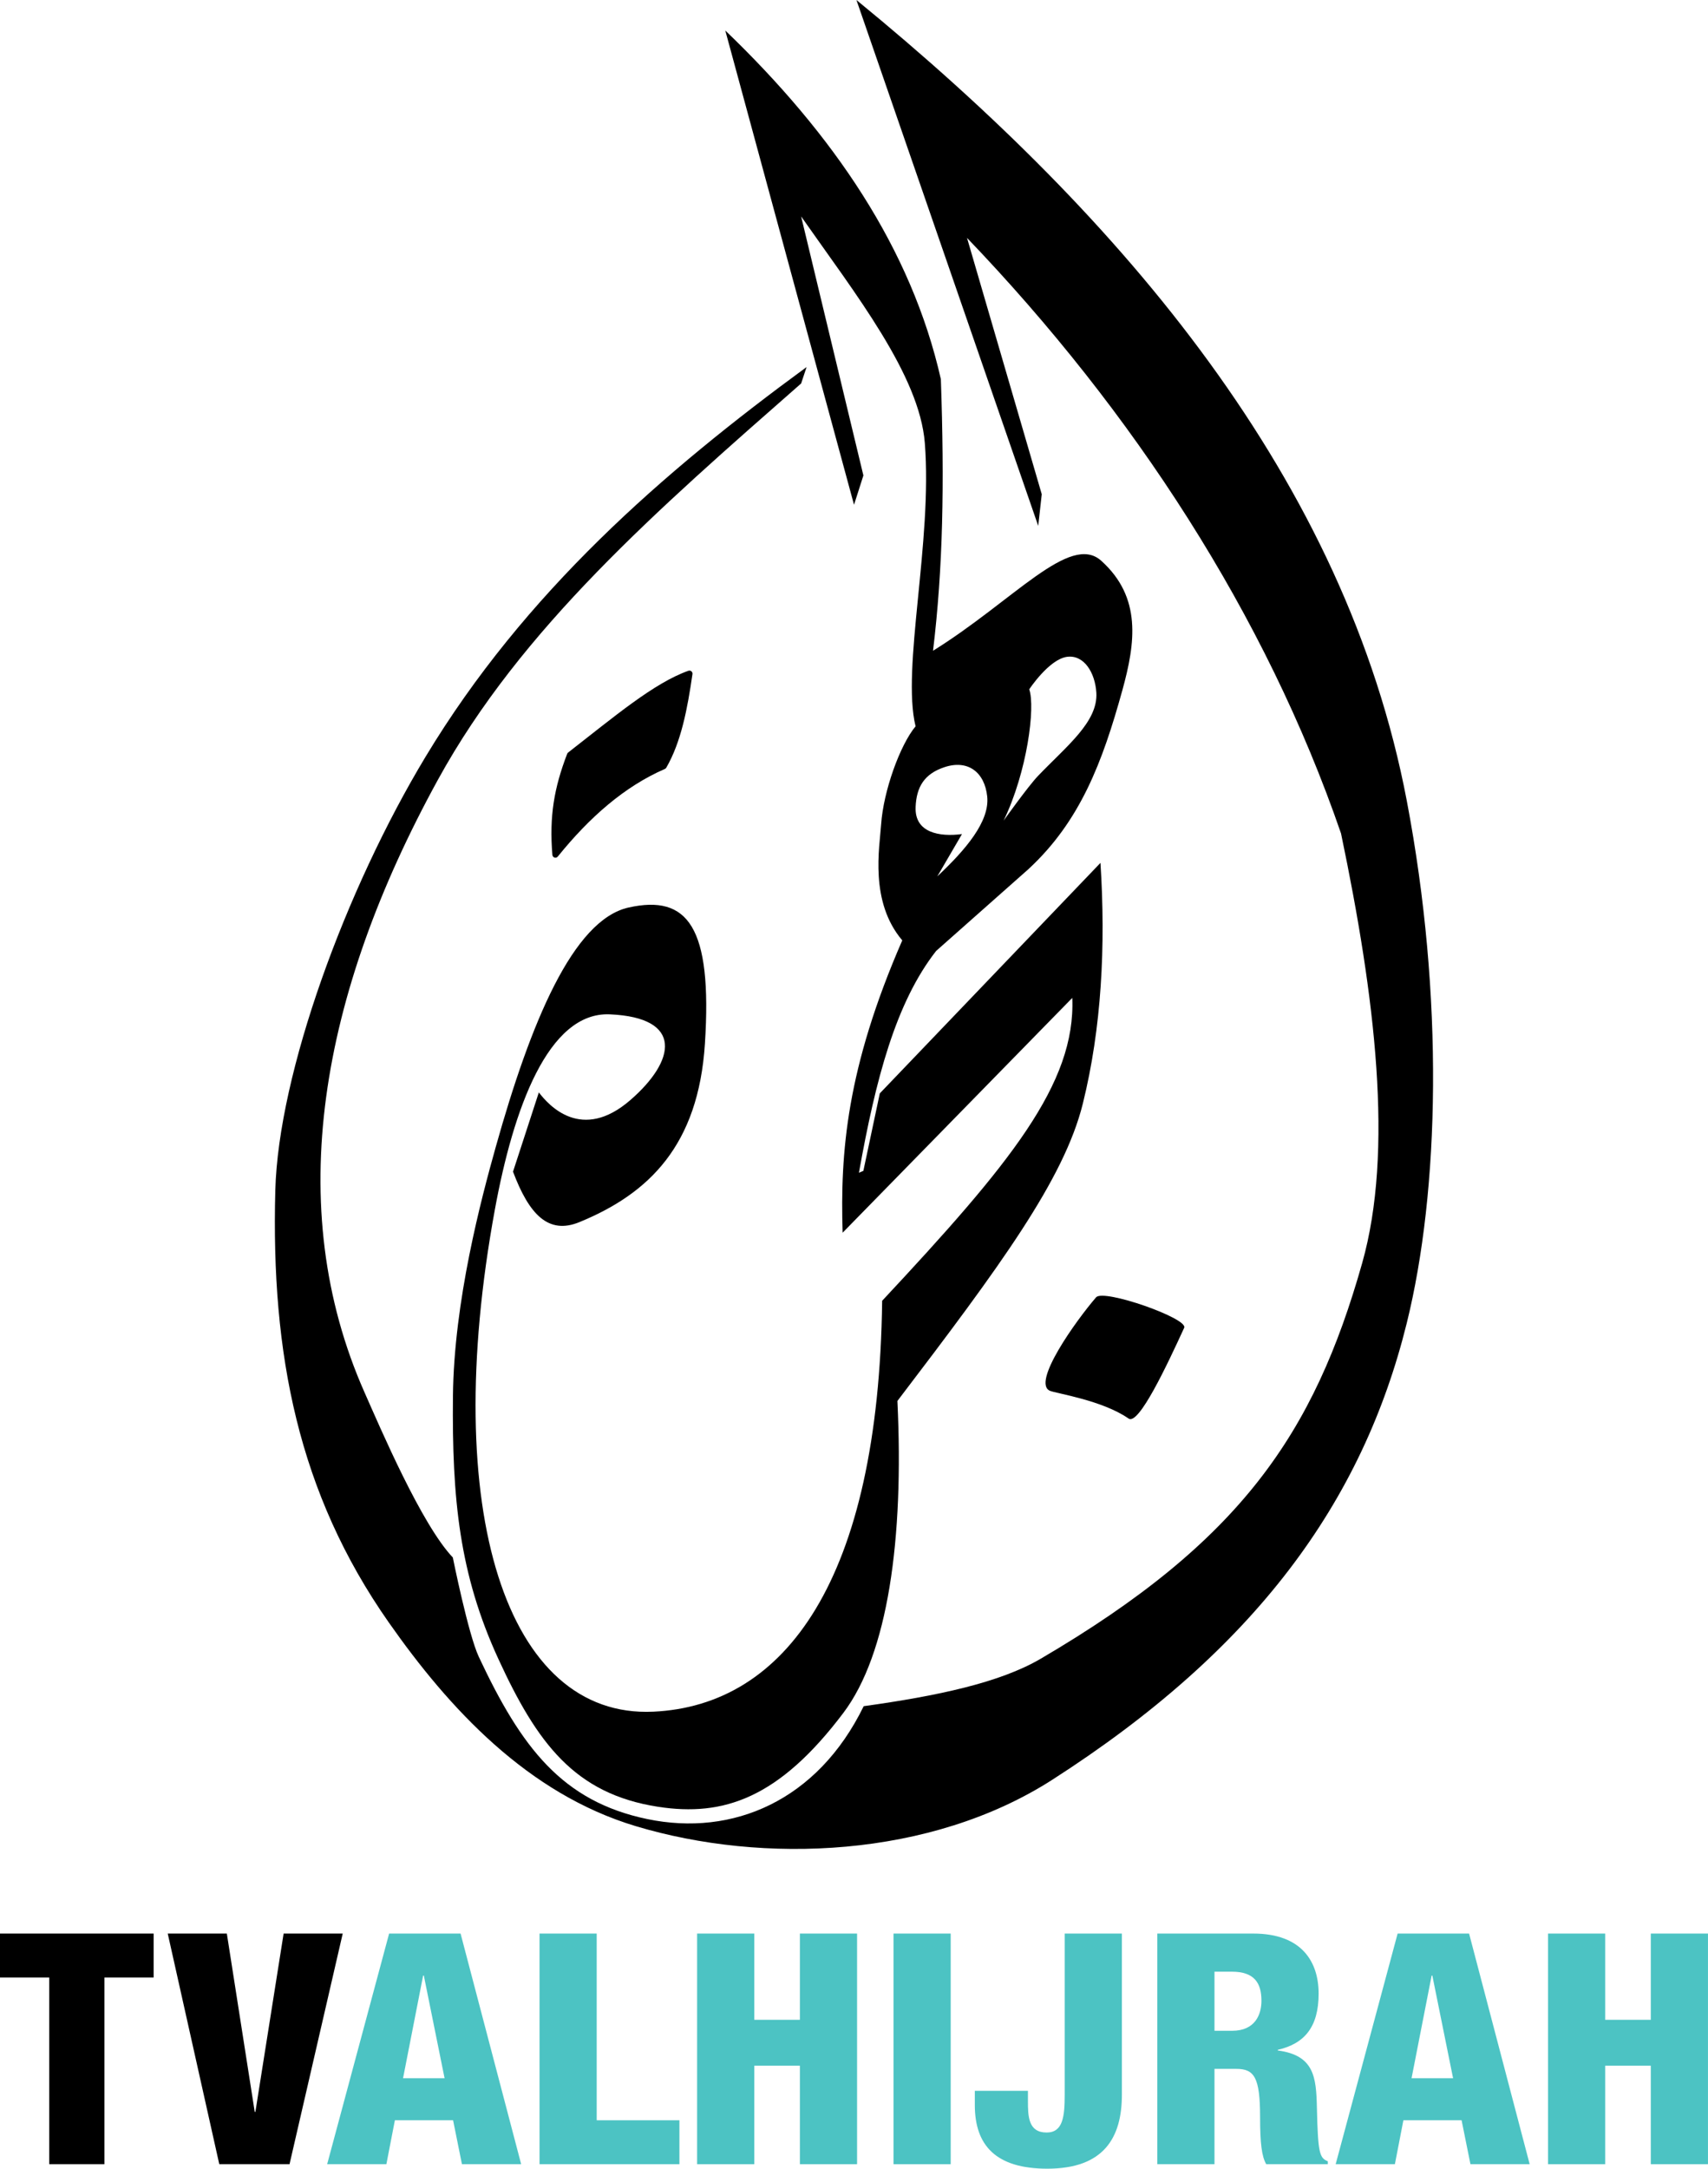
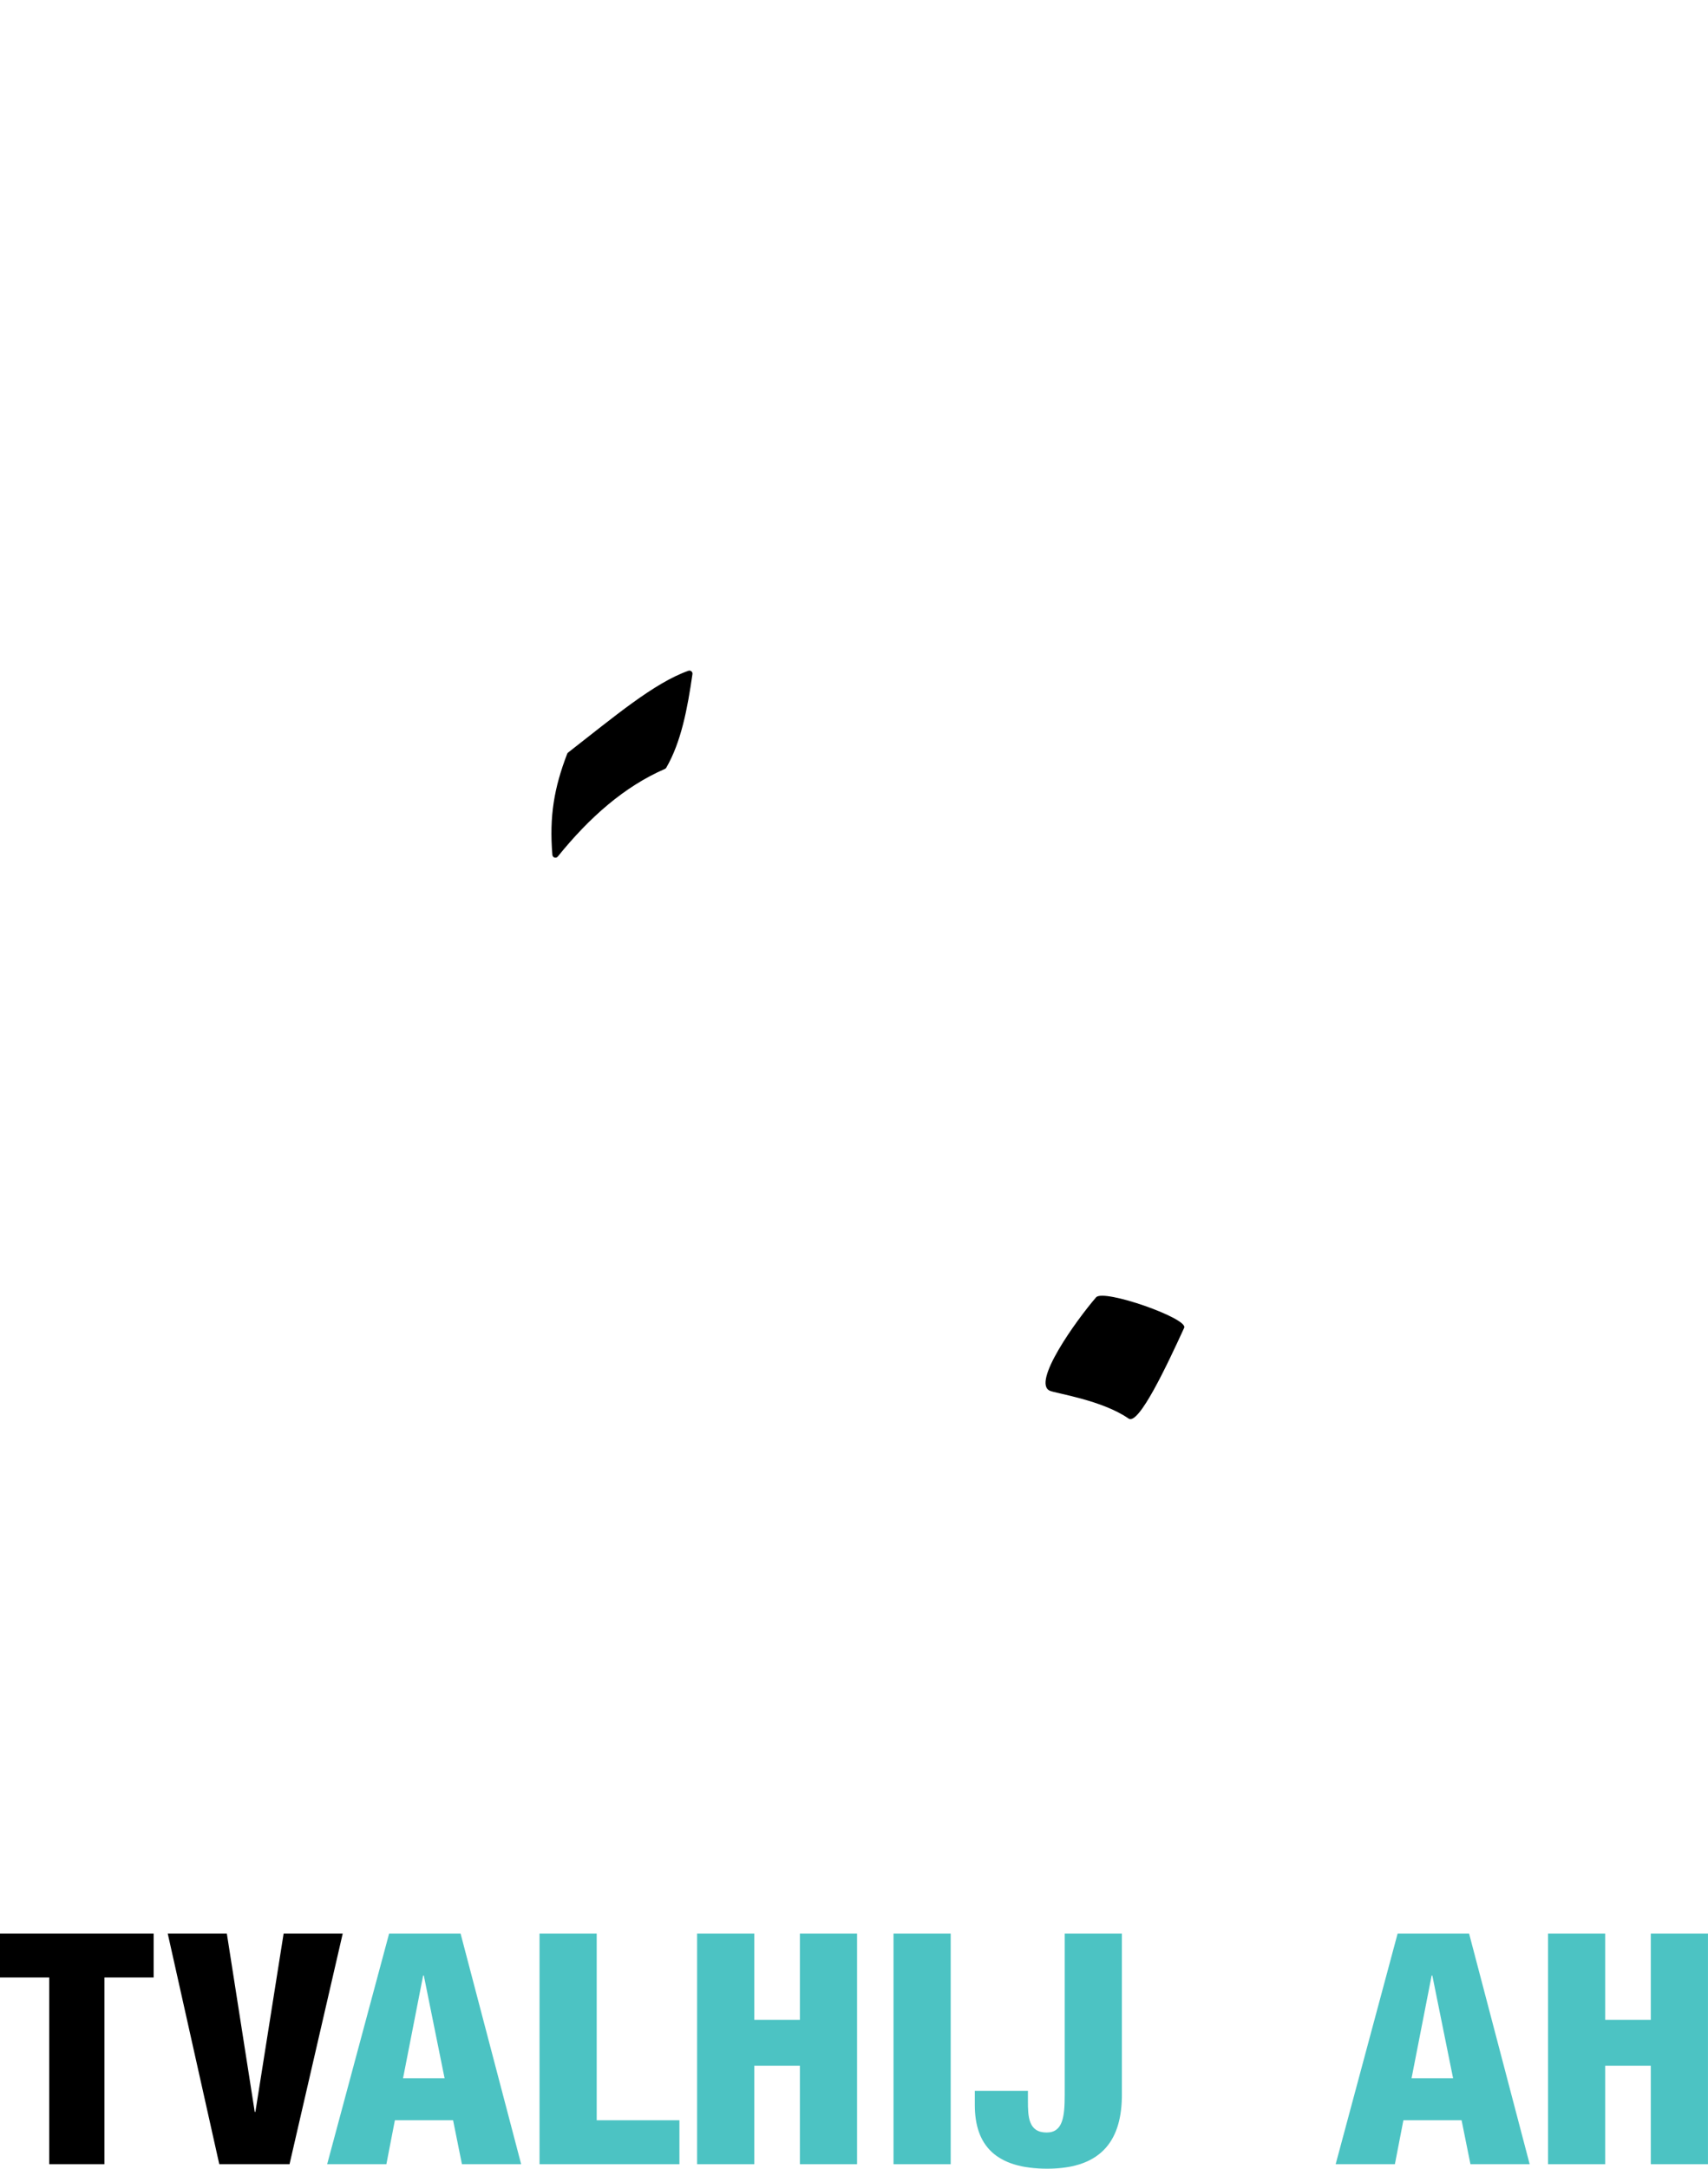
<svg xmlns="http://www.w3.org/2000/svg" id="a" width="667.36" height="847.17" viewBox="0 0 667.36 847.17">
  <defs>
    <style>.b{fill:#4cc3c3;}</style>
  </defs>
  <g>
-     <path d="m405.67,205.45L334.63,0c104.86,85.81,191.18,187.57,215.03,312.76,14.59,76.62,12.79,152.36,0,204.08-17.29,69.94-59.16,127.49-138.5,178.39-47.56,30.51-112.86,33.12-162.8,18.11-42.16-12.67-72.84-45.86-96.46-79.57-35.39-50.5-46.03-104.89-44.33-168.76,1.22-45.86,27.46-117.56,58.7-169.38,38.75-64.28,92.98-111.34,148.89-152.25l-2.14,6.42c-56.2,49.33-109.46,95.69-141.86,154.7-46.17,84.08-60.84,166.93-28.74,239.39,6.23,14.07,22.29,51.67,34.51,64.51,0,0,6.02,30,10.16,38.83,16.62,35.43,32.55,56.43,65.84,63.36s66.5-7.11,84.54-44.1c28.73-3.99,53.16-9.17,69.1-18.5,78.28-45.84,106.85-88.05,125.66-154.55,12.39-43.81,5.13-103.82-8.25-167.85-29.34-85.25-81.08-164.81-146.14-232.66l29.2,100.13-1.38,12.38Z" />
    <path d="m428.29,506.75c-7.92,9.18-25.3,33.48-18.04,36.54,2.52,1.06,20.42,3.67,30.73,10.85,3.93,2.74,14.97-20.77,21.71-35.46,1.68-3.67-31.49-15.29-34.39-11.92Z" />
    <path d="m221.6,294.49c-5.08,13.23-7.02,24.38-5.77,39.45.09,1.08,1.44,1.5,2.12.65,12.36-15.32,26.07-27.37,41.82-34.21.23-.1.43-.27.56-.49,5.83-10.07,8.29-23.1,10.23-36.57.13-.89-.74-1.59-1.59-1.29-13.42,4.73-29.06,17.99-46.98,31.93-.18.14-.31.32-.39.53Z" />
-     <path d="m402,339.36c20.03-18.6,28.73-41.5,36.53-69.71,5.08-18.39,7.67-36.28-8.25-50.6-12.24-11.01-34.23,15.59-65.72,35.16,3.9-32.28,4.49-65.1,3.06-106.09-11.52-50.99-41.94-95.6-84.23-136.2l50.3,185.27,3.66-11.46-24.33-101.19c21.29,30.39,46.23,61.99,48.33,88.5,3.06,38.52-9.16,88.06-3.61,110.68-6.11,7.34-12.56,25.34-13.45,38.22-.63,9.21-4.59,30.27,8.25,45.4-21.78,49.99-24.28,82.81-23.3,114.19l89.73-91.72c1.38,33.53-24.31,64.82-74.29,118.32-1.37,109.19-37.96,158.13-89.43,160.51-57.33,2.65-83.5-78.29-61.91-196.05,7.24-39.51,20.85-77.41,44.94-76.36,28.89,1.26,25.76,18.1,8.03,33.48-19.03,16.51-31.88,2.11-35.77-2.98l-10.09,30.96c6.31,16.79,13.85,24.66,25.91,19.72,27.27-11.17,46.52-30.04,49.07-69.71,2.95-45.81-6.76-58.32-29.81-53.2-21.78,4.85-38.32,45.07-51.9,93.48-5.68,20.24-16.38,60.3-16.74,97.45-.39,40.05,2.47,69.39,17.73,102.57,15.12,32.89,29.81,52.74,62.37,57.78,25.68,3.98,47.34-3.39,72.46-36.69,17.37-23.02,23.7-67.66,21.1-121.83,40.03-52.53,65.11-86.52,72.46-116.18,7.33-29.59,8.96-61.61,6.88-94.01l-86.22,90.04-6.42,30.27-1.73.73c6.54-36.58,14.35-66.42,30.16-86.64l36.23-32.1Zm.15-70.09s7.72-11.73,14.75-12.69c6.65-.91,10.99,6.2,11.47,13.99.7,11.41-11.6,20.84-22.82,32.56-3.86,4.04-13.41,17.43-13.41,17.43,9.23-19.08,12.45-44.34,10.01-51.29Zm-44.4,46.01c.33-7.9,3.4-12.98,11.24-15.59,9.26-3.09,15.76,2.02,16.74,11.46,1,9.71-8.33,20.7-19.49,31.18l9.63-16.51c-8.71,1.15-18.54-.46-18.11-10.55Z" />
  </g>
  <g>
    <path d="m19.24,772.47H0v-17.16h60.03v17.16h-19.24v72.93h-21.55v-72.93Z" />
    <path d="m65.54,755.31h23.09l10.9,69.65h.26l11.03-69.65h23.09l-20.78,90.09h-27.45l-20.14-90.09Z" />
  </g>
  <g>
    <path class="b" d="m152.03,755.31h27.93l23.67,90.09h-23.14l-3.46-17.16h-22.74l-3.32,17.16h-23.14l24.21-90.09Zm13.57,16.4h-.27l-7.85,40.12h16.23l-8.11-40.12Z" />
    <path class="b" d="m210.81,755.31h22.34v72.93h32.32v17.16h-54.66v-90.09Z" />
    <path class="b" d="m272.38,755.31h22.34v33.69h17.82v-33.69h22.34v90.09h-22.34v-38.48h-17.82v38.48h-22.34v-90.09Z" />
    <path class="b" d="m349.12,755.31h22.34v90.09h-22.34v-90.09Z" />
    <path class="b" d="m416.01,755.31h22.34v62.96c0,16.78-7.05,28.89-29.13,28.89-20.08,0-28.33-9.08-28.33-24.86v-5.55h20.75v3.91c0,6.06.13,12.37,7.32,12.37,6.38,0,7.05-6.31,7.05-14.76v-62.96Z" />
-     <path class="b" d="m452.18,755.31h37.5c19.02,0,25.54,11.1,25.54,23.47,0,13.12-5.59,19.56-15.96,21.95v.25c14.23,1.89,15.03,10.35,15.29,22.46.4,17.79,1.06,19.56,4.26,20.82v1.14h-24.07c-1.73-3.03-2.39-8.08-2.39-18.3,0-15.65-2.26-18.93-9.31-18.93h-8.51v37.22h-22.34v-90.09Zm22.34,37.98h6.92c9.04,0,11.44-6.43,11.44-11.73,0-6.81-2.66-11.36-11.57-11.36h-6.78v23.09Z" />
    <path class="b" d="m546.08,755.31h27.93l23.67,90.09h-23.14l-3.46-17.16h-22.74l-3.32,17.16h-23.14l24.21-90.09Zm13.57,16.4h-.27l-7.85,40.12h16.23l-8.11-40.12Z" />
    <path class="b" d="m604.85,755.31h22.34v33.69h17.82v-33.69h22.34v90.09h-22.34v-38.48h-17.82v38.48h-22.34v-90.09Z" />
  </g>
</svg>